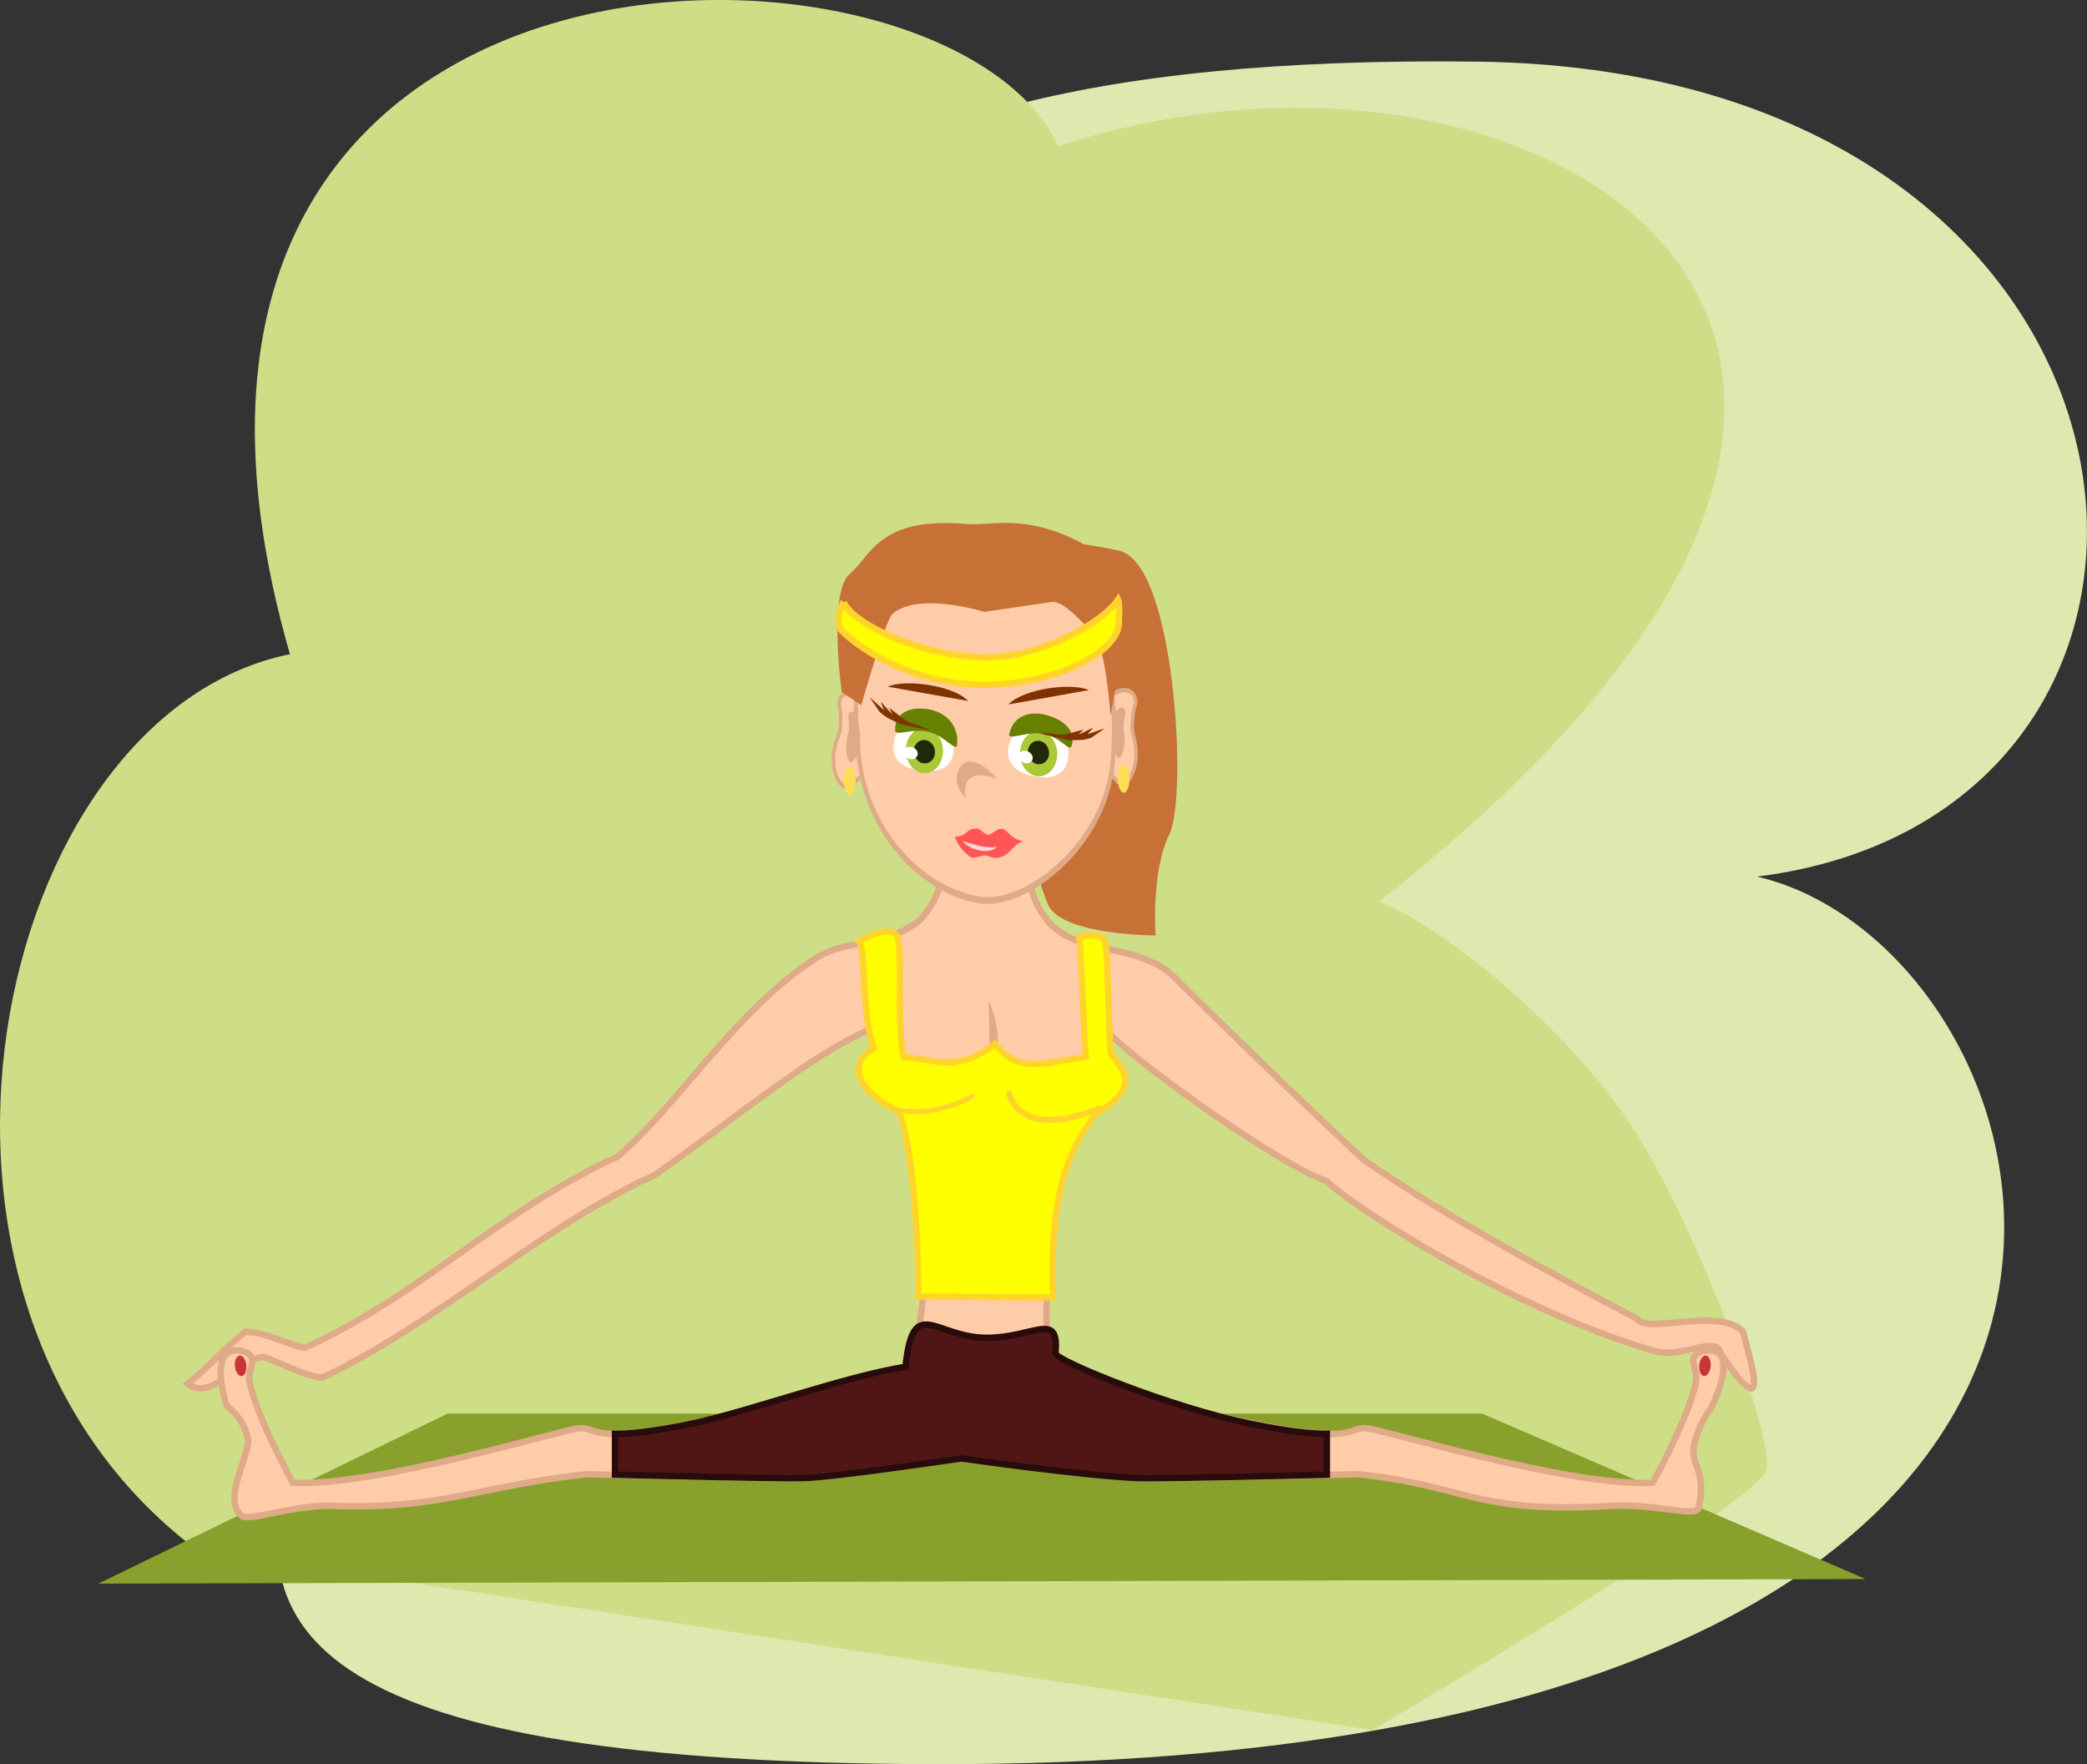
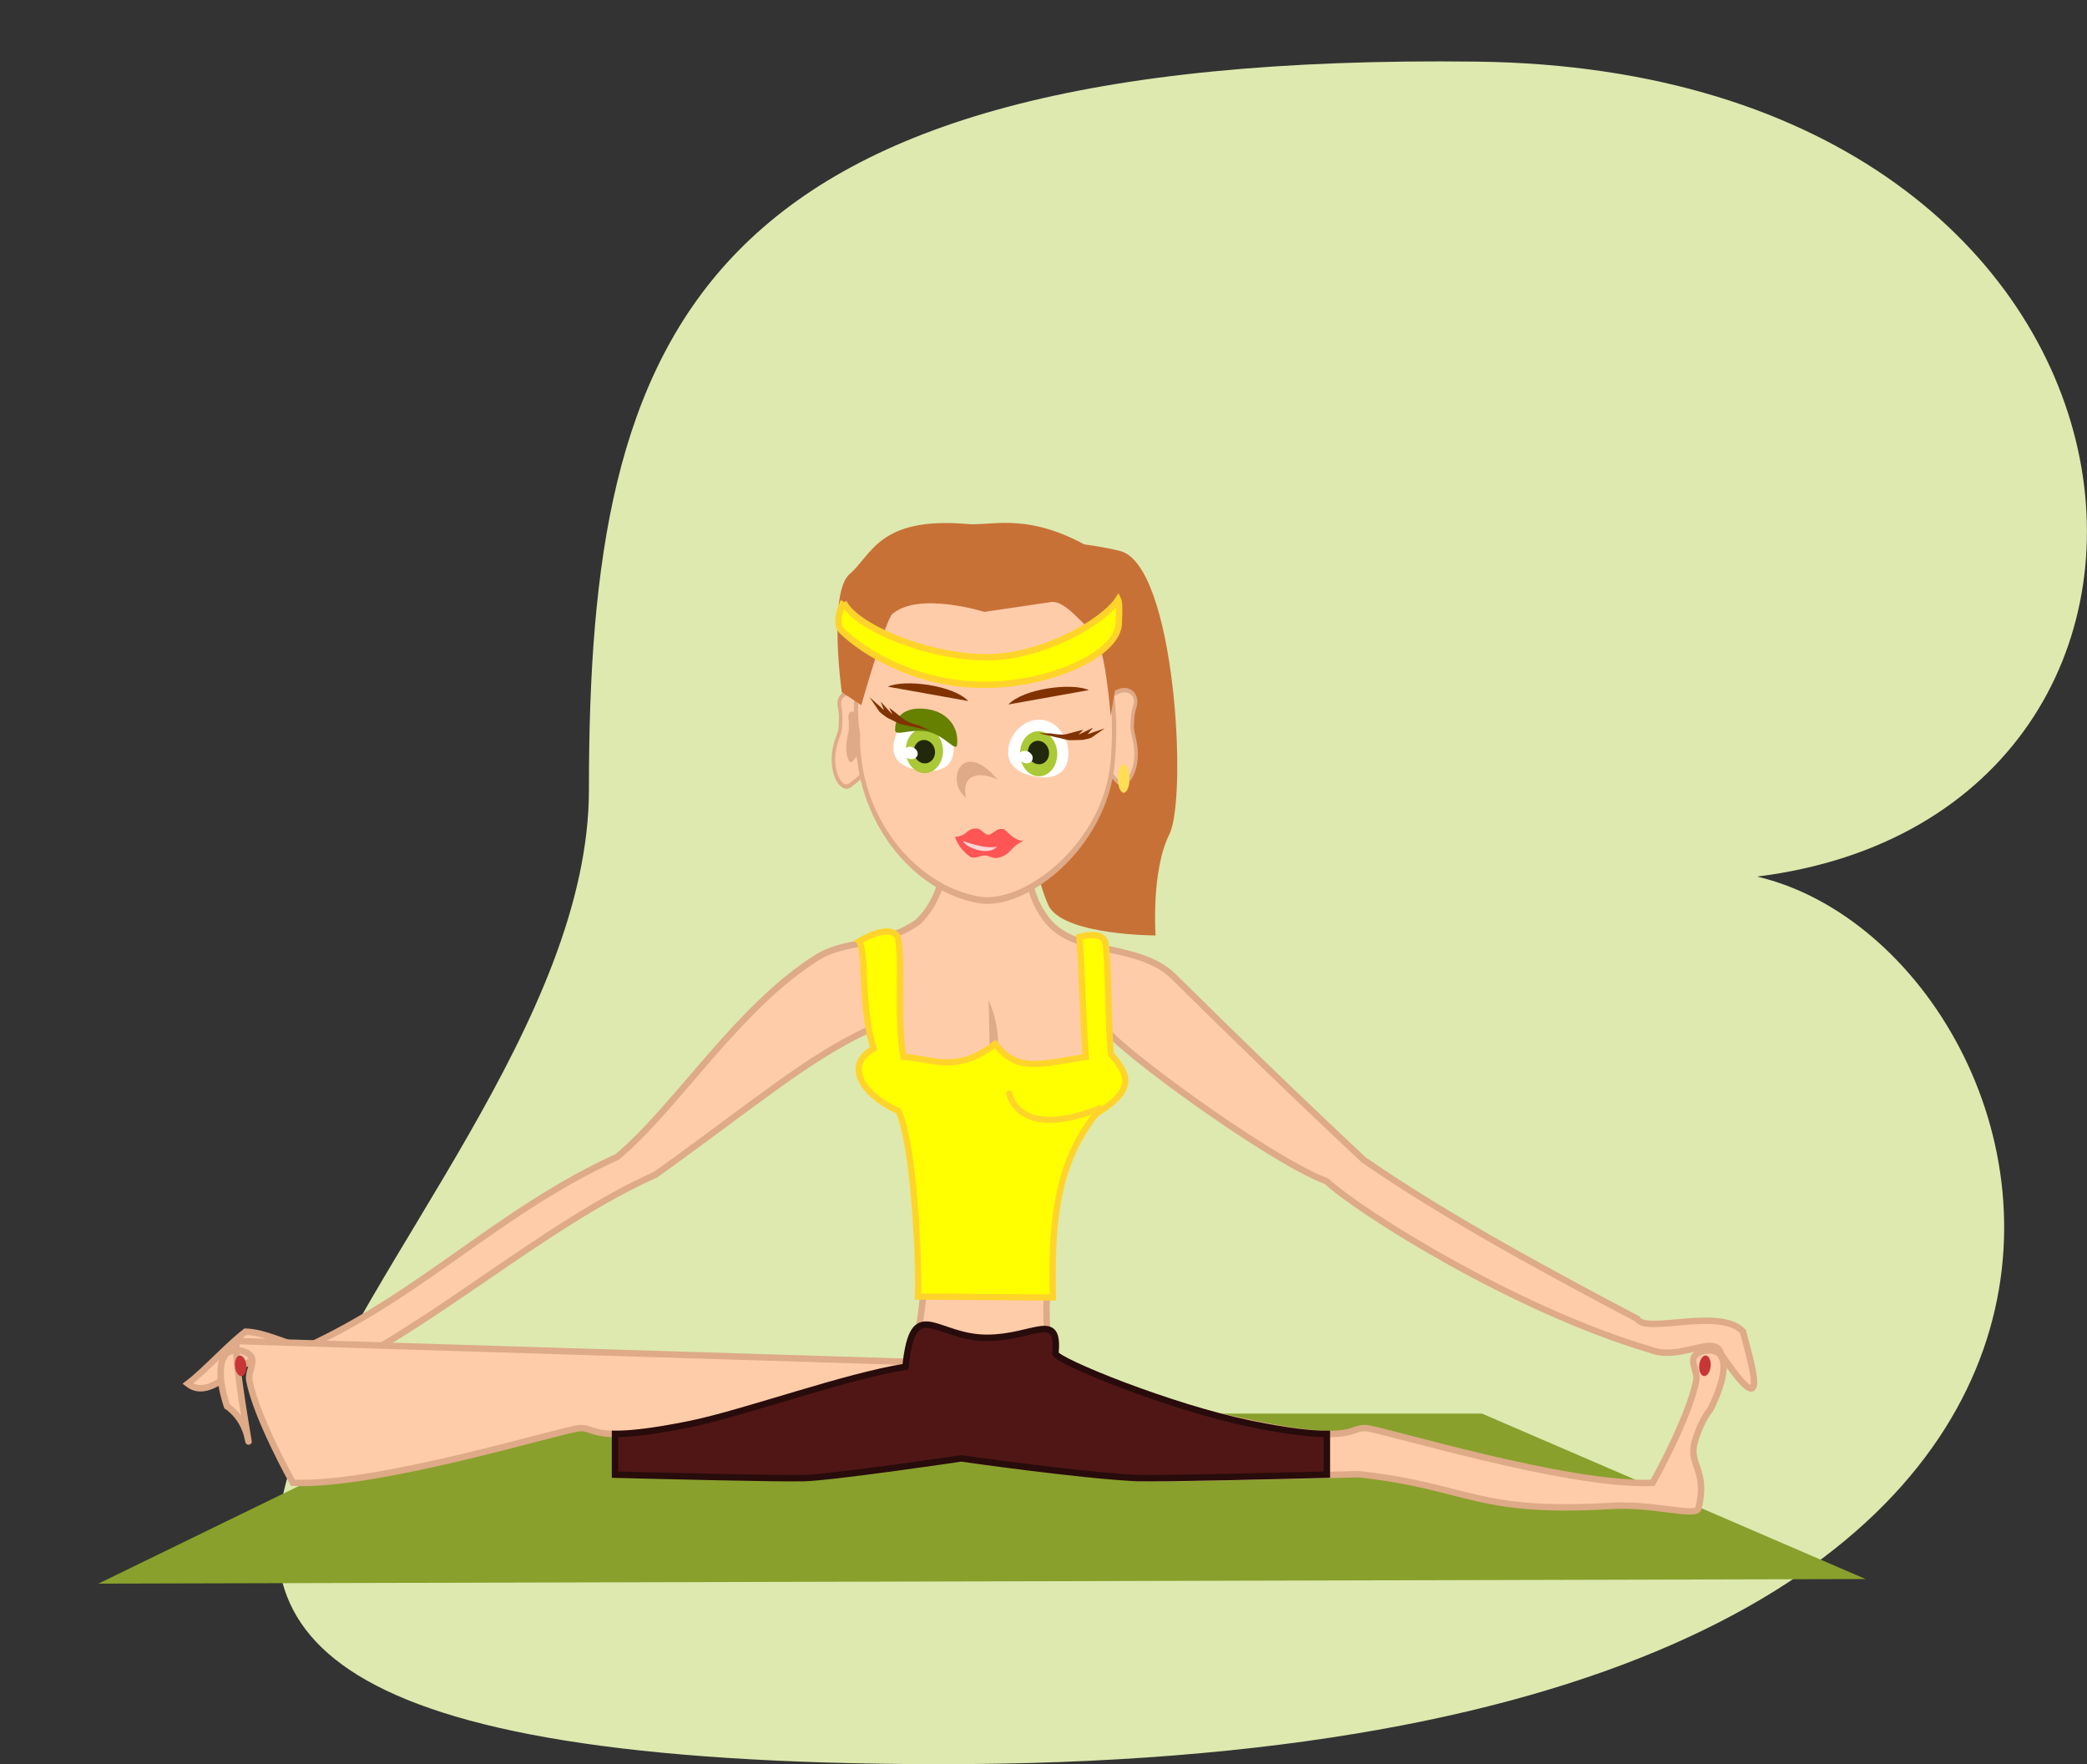
<svg xmlns="http://www.w3.org/2000/svg" id="svg2" viewBox="0 0 157.76 133.35" version="1.1">
  <rect x="0" y="0" width="157.76" height="133.35" fill="#333333" stroke="none" />
  <g id="layer1" transform="translate(-202.35 -438.13)">
    <path id="path3097" d="m335.17 504.39c24.749 5.79 41.524 67.264-62.082 67.092-93.79-0.156-26.221-39.079-26.221-73.658s7.792-55.758 67.132-55.035c54.48 0.664 59.556 56.821 21.17 61.601z" fill="#dde9af" />
-     <path id="path3112" d="m35.355 187.36c-25.024-18.87-15.507-63.1 7.071-67.68-16.588-57.589 49.767-56.636 58.084-38.387 36.072-11.997 79.044 14.212 24.244 57.074 5.051 2.02 13.513 9.163 18.183 15.657 5.731 7.97 11.617 24.749 11.112 27.274-0.505 2.525-29.8 19.698-29.8 19.698z" fill="#cdde87" transform="translate(181.84 367.9)" />
    <path id="rect3094" d="m236.19 544.98h78.181l29.005 12.509-133.59 0.347z" fill="#89a02c" />
    <path id="path3092" fill="#c87137" d="m274.76 478.61s8.085 0.124 12.254 1.167c4.17 1.042 5.12 18.639 3.73 21.419-1.39 2.78-1.042 7.644-1.042 7.644s-6.602 0-7.992-2.085-6.949-28.145-6.949-28.145z" />
    <path id="path2987" d="m273.52 495.11c-0.065 4.148 1.524 9.526-1.792 12.723-2.925 1.998-5.35 1.251-7.634 2.688-6.011 3.781-10.594 11.3-15.077 15.051-8.945 4.078-14.697 10.367-23.642 14.445-1.478-0.347-3.043-1.193-4.466-1.228-1.339 1.022-3.025 2.913-4.364 3.936 1.779 1.395 3.928-1.888 5.693-2.025 1.471 0.46 2.956 1.384 4.419 1.571 8.258-3.783 16.941-11.664 25.24-15.344 7.732-5.547 11.449-8.777 16.087-10.95 1.262 3.866 2.856 6.212 3.569 10.299 1.794 7.52 0.151 15.398-2.7 22.436 4.252-0.193 9.98-0.559 14.231-0.751-0.748-3.964-1.992-8.506-1.531-12.558-0.211-2.369-1.191-4.482-1.183-6.586-2.381-3.663 3.51-2.156 3.296-5.752 1.548-2.179 1.965-5.433 2.727-6.629 2.401 2.38 12.506 9.638 16.216 10.968 2.509 2.325 14.208 9.703 24.468 12.743 2.26 0.918 4.979-1.267 5.36 0.317 3.914 5.807 2.201 0.438 1.669-1.684-1.742-1.865-7.355 0.219-7.997-0.962-5.96-3.142-14.367-7.634-20.683-12.024-5.222-4.89-10.043-9.574-14.388-13.874-2.66-2.574-7.472-1.51-9.59-4.301-1.377-1.816-1.617-3.75-1.014-6.761-0.284-1.91 2.878-5.787-0.586-5.229l-6.328-0.518z" stroke="#deaa87" stroke-width=".486" fill="#fca" />
    <path id="path3887" fill="#deaa87" d="m277.08 513.72s1.51 3.31 0.108 4.975" />
    <path id="path3015" d="m267.31 509.27c0.54 1.066 0.083 4.885 1.081 8.113-2.513 1.452-0.368 3.774 1.872 4.725 1.206 2.595 1.555 11.287 1.486 14.028l10.191 0.071c-0.101-5.098 0.088-9.948 3.276-13.886 3.109-1.915 2.36-3.022 1.12-4.5-0.222-1.753-0.206-7.584-0.439-8.46-0.246-0.926-1.959-0.41-1.959-0.41 0.19 2.164 0.325 7.101 0.489 9.068-3.795 0.612-5.138 1.115-6.865-0.979-2.888 2.282-4.767 1.098-6.921 0.978-0.544-3.181-0.027-7.067-0.428-9.093-0.678-1.029-2.904 0.344-2.904 0.344z" stroke="#ffd42a" stroke-width=".472" fill="#ff0" />
    <g id="g3282" transform="matrix(.342 0 0 .543 169.94 276.79)">
      <g id="g3858" transform="matrix(.778 0 0 .613 76.178 164.77)">
        <path id="path3170" d="m271.36 377.44s0.168-0.694-3.314-3.007-6.198-0.503-5.661 1.832c0.537 2.335 0.332 2.906 0.259 4.726-0.073 1.82-1.849 3.469-1.963 7.037-0.146 4.599 2.66 7.503 4.816 6.187s5.108-3.464 5.108-3.464z" stroke="#deaa87" fill="#fca" />
        <path id="path3170-0" fill="#deaa87" d="m268.2 379.71s0.061-0.378-1.21-1.637c-1.271-1.259-2.262-0.274-2.066 0.997 0.196 1.271 0.121 1.583 0.095 2.574-0.027 0.991-0.675 1.889-0.716 3.832-0.053 2.504 0.971 4.085 1.758 3.369 0.787-0.716 1.864-1.886 1.864-1.886z" />
      </g>
      <g id="g3253" transform="matrix(-.768 -.121 -.095 .605 582.91 199.42)">
        <path id="path3255" d="m271.36 377.44s0.168-0.694-3.314-3.007-6.198-0.503-5.661 1.832c0.537 2.335 0.332 2.906 0.259 4.726-0.073 1.82-1.849 3.469-1.963 7.037-0.146 4.599 2.66 7.503 4.816 6.187s5.108-3.464 5.108-3.464z" stroke="#deaa87" fill="#fca" />
-         <path id="path3259" d="m268.2 379.71s0.061-0.378-1.21-1.637c-1.271-1.259-2.262-0.274-2.066 0.997 0.196 1.271 0.121 1.583 0.095 2.574-0.027 0.991-0.675 1.889-0.716 3.832-0.053 2.504 0.971 4.085 1.758 3.369 0.787-0.716 1.864-1.886 1.864-1.886z" fill="#deaa87" />
      </g>
      <path id="path2985" d="m340.68 403.35c-1.71 11.555-19.405 20.182-29.605 19.038-14.587-1.636-27.086-11.525-26.677-23.08-2.76-9.269 7.125-27.664 33.677-24.293 19.897 2.526 24.314 16.779 22.605 28.334z" stroke="#deaa87" stroke-width=".94" fill="#fca" />
      <g id="g3079" transform="matrix(.768 .096 -.121 .605 126.55 139.08)">
        <g id="g3088" transform="translate(.396 -.731)">
          <path id="path3035" d="m293.72 388.59c-0.102 3.886-4.45 5.252-9.175 5.359-4.725 0.107-8.038-1.086-7.936-4.972 0.102-3.886 4.032-7.755 8.757-7.862 4.725-0.107 8.456 3.589 8.354 7.475z" fill="#fff" />
          <path id="path3040" d="m285.69 381.97c-2.461 0.094-4.552 1.84-4.938 4.281-0.44 2.79 1.544 5.418 4.438 5.875 2.893 0.457 5.591-1.429 6.031-4.219 0.44-2.79-1.544-5.418-4.438-5.875-0.362-0.057-0.742-0.076-1.094-0.062z" fill="#abc837" transform="matrix(.988 -.156 .156 .988 -57.464 51.501)" />
          <path id="path3042" d="m292.19 393.11c0 3.417-2.6 6.187-5.808 6.187s-5.808-2.77-5.808-6.187 2.6-6.187 5.808-6.187 5.808 2.77 5.808 6.187z" fill="#22280b" transform="matrix(.522 0 0 .429 136.03 220.91)" />
          <path id="path3038" d="m294.46 386.78c-0.505 1.25-4.11-1.874-8.852-1.874s-8.826 2.619-9.078 1.116c-0.751-4.47 4.349-6.167 9.091-6.167s8.839 2.392 8.839 6.925z" fill="#668000" />
          <path id="path3044" d="m283.73 390.46c0 0.767-0.905 1.389-2.02 1.389s-2.02-0.622-2.02-1.389c0-0.767 0.905-1.389 2.02-1.389s2.02 0.622 2.02 1.389z" fill="#fff" />
          <path id="path3047" d="m283.07 383.92s-3.157-0.126-4.546-0.758c-1.389-0.631-4.419-1.894-4.419-1.894l1.136 1.389-3.788-2.399 1.263 1.768-4.546-2.273 3.409 2.904s1.894 0.884 2.652 1.01c0.758 0.126 3.03 0.758 3.788 0.758 0.758 0 8.334 0.126 8.334 0.126z" fill="#803300" />
        </g>
      </g>
      <g id="g3071" transform="matrix(.762 .121 -.153 .601 142.37 133.33)">
        <path id="path3059" d="m307.13 383.7c-0.126 3.905 3.402 5.269 8.118 5.137s8.833-1.71 8.959-5.615c0.126-3.905-3.574-7.599-8.29-7.467s-8.661 4.04-8.787 7.945z" fill="#fff" />
        <path id="path3061" d="m292.19 393.11c0 3.417-2.6 6.187-5.808 6.187s-5.808-2.77-5.808-6.187 2.6-6.187 5.808-6.187 5.808 2.77 5.808 6.187z" fill="#abc837" transform="matrix(-.913 0 0 .827 577.28 58.441)" />
        <path id="path3063" d="m292.19 393.11c0 3.417-2.6 6.187-5.808 6.187s-5.808-2.77-5.808-6.187 2.6-6.187 5.808-6.187 5.808 2.77 5.808 6.187z" fill="#22280b" transform="matrix(-.522 0 0 .429 465.2 214.64)" />
-         <path id="path3065" d="m306.74 381.01c0.483 1.141 5.205-2.106 9.932-2.182 4.727-0.076 7.676 2.582 7.952 1.196 0.821-4.123-4.236-5.601-8.963-5.525s-8.849 2.342-8.922 6.511z" fill="#668000" />
        <path id="path3067" d="m310.33 385.01c0 0.767 0.905 1.389 2.02 1.389s2.02-0.622 2.02-1.389c0-0.767-0.905-1.389-2.02-1.389s-2.02 0.622-2.02 1.389z" fill="#fff" />
        <path id="path3069" d="m318.22 378.34s3.157-0.126 4.546-0.758c1.389-0.631 4.419-1.894 4.419-1.894l-1.136 1.389 3.788-2.399-1.263 1.768 4.546-2.273-3.409 2.904s-1.894 0.884-2.652 1.01c-0.758 0.126-3.03 0.758-3.788 0.758-0.758 0-8.334 0.126-8.334 0.126z" fill="#803300" />
      </g>
      <path id="path3096" d="m308.28 408.16c-4.726-2.28-0.876-8.395 6.979-2.523-4.945-1.391-8.015-0.284-6.979 2.523z" fill="#deaa87" />
      <path id="path3132" d="m305.83 413.63c2.904-0.142 2.427-1.171 4.675-1.165 1.12-0.106 1.82 1.001 2.949 0.856 1.67-0.491 1.6-0.953 3.253-0.754 1.559 0.792 1.857 1.336 4.18 1.657-2.694 0.696-2.655 1.864-5.338 2.278-1.04 0.2-1.774-0.087-2.651-0.269-1.23-0.141-2.315 0.458-3.549 0.218-1.916-0.833-2.91-1.774-3.52-2.82z" fill="#f55" />
    </g>
-     <path id="path3918" stroke-linejoin="round" d="m275.83 520.98s-2.293 1.523-5.412 1.088" stroke="#ffd42a" stroke-linecap="round" stroke-width=".373px" fill="none" />
    <path id="path3920" stroke-linejoin="round" d="m278.64 520.79s0.624 3.607 6.851 1.11" stroke="#ffd42a" stroke-linecap="round" stroke-width=".461px" fill="none" />
    <g id="g3217" transform="matrix(-.486 0 0 .486 426.28 296.2)">
      <path id="path3219" d="m301.84 503.92s-20.314 6.328-36.181 9.567-14.659 0.452-17.403 0.679c-2.744 0.227-31.508 9.102-44.553 8.495 0 0-5.766-10.303-6.786-16.009-0.223-1.249 1.036-2.867 0.178-3.802-0.865-0.942-2.991-1.112-3.833-0.149-1.912 2.187 1.499 8.584 1.499 8.584s1.431 1.593 2.415 5.051c1.008 3.543-2.094 4.31-0.574 10.32 0.341 1.346 7.096-0.781 13.336-0.41 21.585 1.286 22.124-3.01 39.472-4.925 0 0 29.259 0.747 33.831 0.618 4.572-0.129 20.244-2.82 20.244-2.82s-2.575-13.871-1.646-15.199z" stroke="#deaa87" fill="#fca" />
      <path id="path3221" d="m313.57 606.83c0 0.493-0.72 0.893-1.607 0.893-0.888 0-1.607-0.4-1.607-0.893s0.72-0.893 1.607-0.893c0.888 0 1.607 0.4 1.607 0.893z" stroke-width="0" fill="#c83737" transform="matrix(.092 .996 -.996 .092 771.28 137.92)" />
    </g>
    <g id="g3212" transform="matrix(.486 0 0 .486 125.49 296.2)">
-       <path id="path2991" d="m301.84 503.92s-20.314 6.328-36.181 9.567-14.659 0.452-17.403 0.679c-2.744 0.227-31.508 9.102-44.553 8.495 0 0-5.766-10.303-6.786-16.009-0.223-1.249 1.036-2.867 0.178-3.802-0.865-0.942-2.991-1.112-3.833-0.149-1.912 2.187 0.201 8.065 0.201 8.065s2.527 1.526 3.244 5.049c0.473 2.325-4.189 9.502-0.899 12.025 1.102 0.845 8.19-1.792 14.131-1.593 17.162 0.574 22.124-3.01 39.472-4.925 0 0 29.259 0.747 33.831 0.618 4.572-0.129 20.244-2.82 20.244-2.82s-2.575-13.871-1.646-15.199z" stroke="#deaa87" fill="#fca" />
+       <path id="path2991" d="m301.84 503.92s-20.314 6.328-36.181 9.567-14.659 0.452-17.403 0.679c-2.744 0.227-31.508 9.102-44.553 8.495 0 0-5.766-10.303-6.786-16.009-0.223-1.249 1.036-2.867 0.178-3.802-0.865-0.942-2.991-1.112-3.833-0.149-1.912 2.187 0.201 8.065 0.201 8.065s2.527 1.526 3.244 5.049s-2.575-13.871-1.646-15.199z" stroke="#deaa87" fill="#fca" />
      <path id="path3924" d="m313.57 606.83c0 0.493-0.72 0.893-1.607 0.893-0.888 0-1.607-0.4-1.607-0.893s0.72-0.893 1.607-0.893c0.888 0 1.607 0.4 1.607 0.893z" stroke-width="0" fill="#c83737" transform="matrix(.092 .996 -.996 .092 771.28 137.92)" />
      <path id="path3207" d="m83.812 145.59c-6.04 1.233-9.592 1.577-11.844 1.562v6.344c6.278 0.156 25.527 0.642 29.438 0.531 4.572-0.129 24.424-3.062 24.424-3.062s18.515 2.657 27.42 3.062c3.91 0.111 23.16-0.375 29.438-0.531v-6.344c-2.251 0.015-5.804-0.33-11.844-1.562-12.448-2.541-30.189-9.774-30.38-10.95 0.658-6.728-3.354-2.463-10.58-2.429-8.164 0.038-11.521-6.906-12.741 4.509-9.432 1.491-24.613 7.029-33.331 8.87z" stroke="#280b0b" fill="#501616" transform="translate(181.84 367.9)" />
    </g>
    <path id="path3072" d="m278.58 491.38c1.106-1.185 4.754-1.678 6.081-1.086" fill="#803300" />
    <path id="path3317" fill="#803300" d="m275.54 491.12c-1.106-1.185-4.754-1.678-6.081-1.086" />
    <path id="path3083" fill="#ffd5d5" d="m275.13 501.69s1.72 0.676 2.58 0.43c-0.538 0.705-2.255 0.185-2.58-0.43z" />
    <path id="path3090" fill="#c87137" d="m276.75 484.38s-4.952-1.558-6.949 0.164c-0.501 0.432-2.345 6.887-2.345 6.887l-1.477-0.984s-1.042-7.543 0.608-8.937 2.172-4.345 8.861-3.772c1.817 0.156 4.217-0.8 8.426 1.312 3.851 1.932 3.301 6.723 3.301 7.461s-0.869 5.739-0.869 5.739-0.434-5.657-1.303-6.313c-0.869-0.656-2.172-2.46-3.214-2.296-1.042 0.164-5.038 0.738-5.038 0.738z" />
    <path id="path3085" d="m266.12 483.66c-0.259 0.383-0.656 1.649-0.135 2.156 1.649 1.607 5.632 4.079 10.765 4.079 5.133 0 10.172-2.384 10.172-4.686 0-0.305 0.084-1.464-0.054-1.75-1.149 1.718-5.732 4.354-9.936 4.354-4.454 0-9.906-2.276-10.813-4.152z" stroke="#ffd42a" stroke-width=".486" fill="#ff0" />
-     <path id="path3108" d="m85.232 129.21c0 0.593-0.367 1.073-0.821 1.073s-0.821-0.481-0.821-1.073c0-0.593 0.367-1.073 0.821-1.073s0.821 0.481 0.821 1.073z" fill="#fd5" transform="matrix(.538 0 0 1 221.17 367.9)" />
    <path id="path3110" d="m85.232 129.21c0 0.593-0.367 1.073-0.821 1.073s-0.821-0.481-0.821-1.073c0-0.593 0.367-1.073 0.821-1.073s0.821 0.481 0.821 1.073z" fill="#fd5" transform="matrix(.538 0 0 1 241.88 367.77)" />
  </g>
</svg>